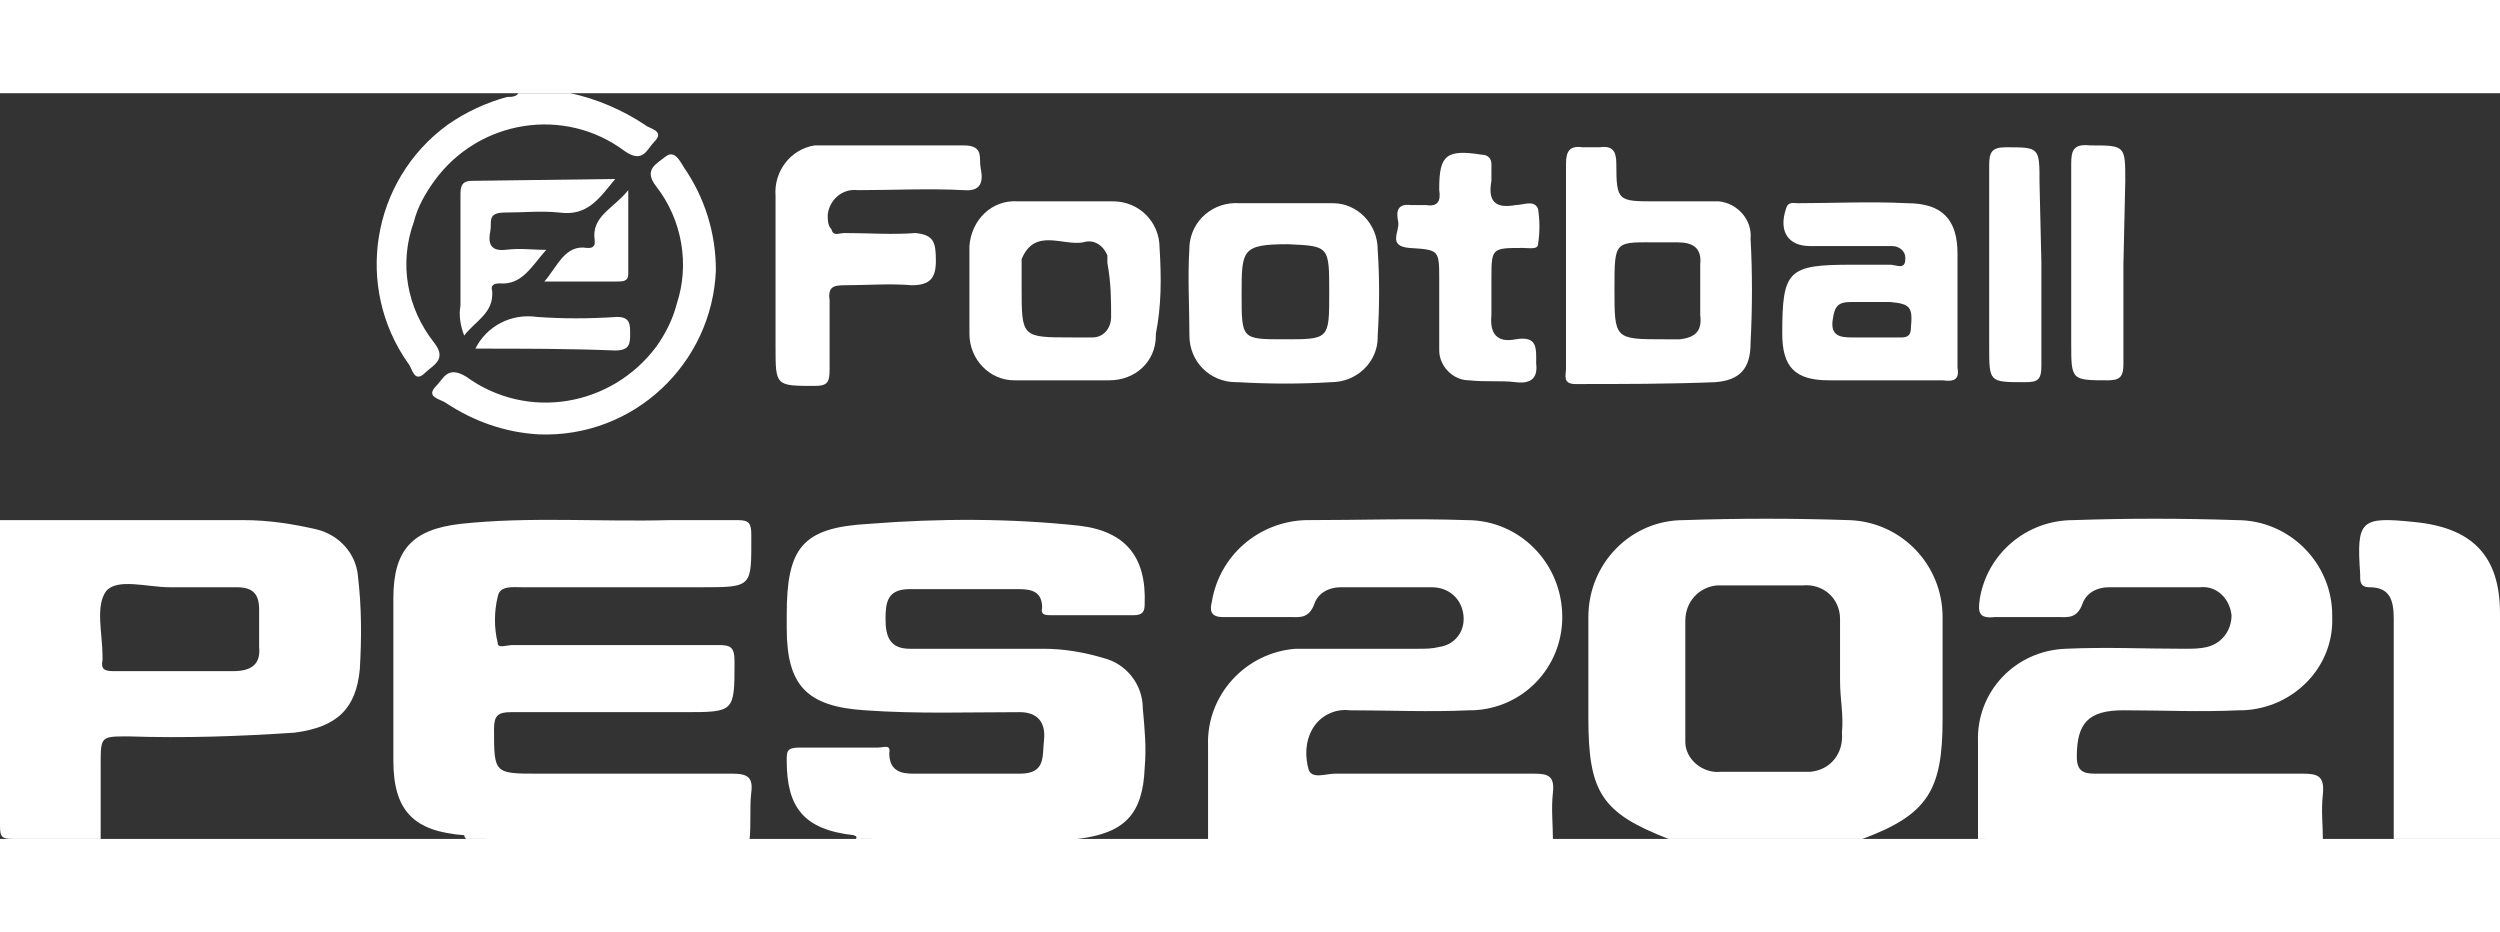
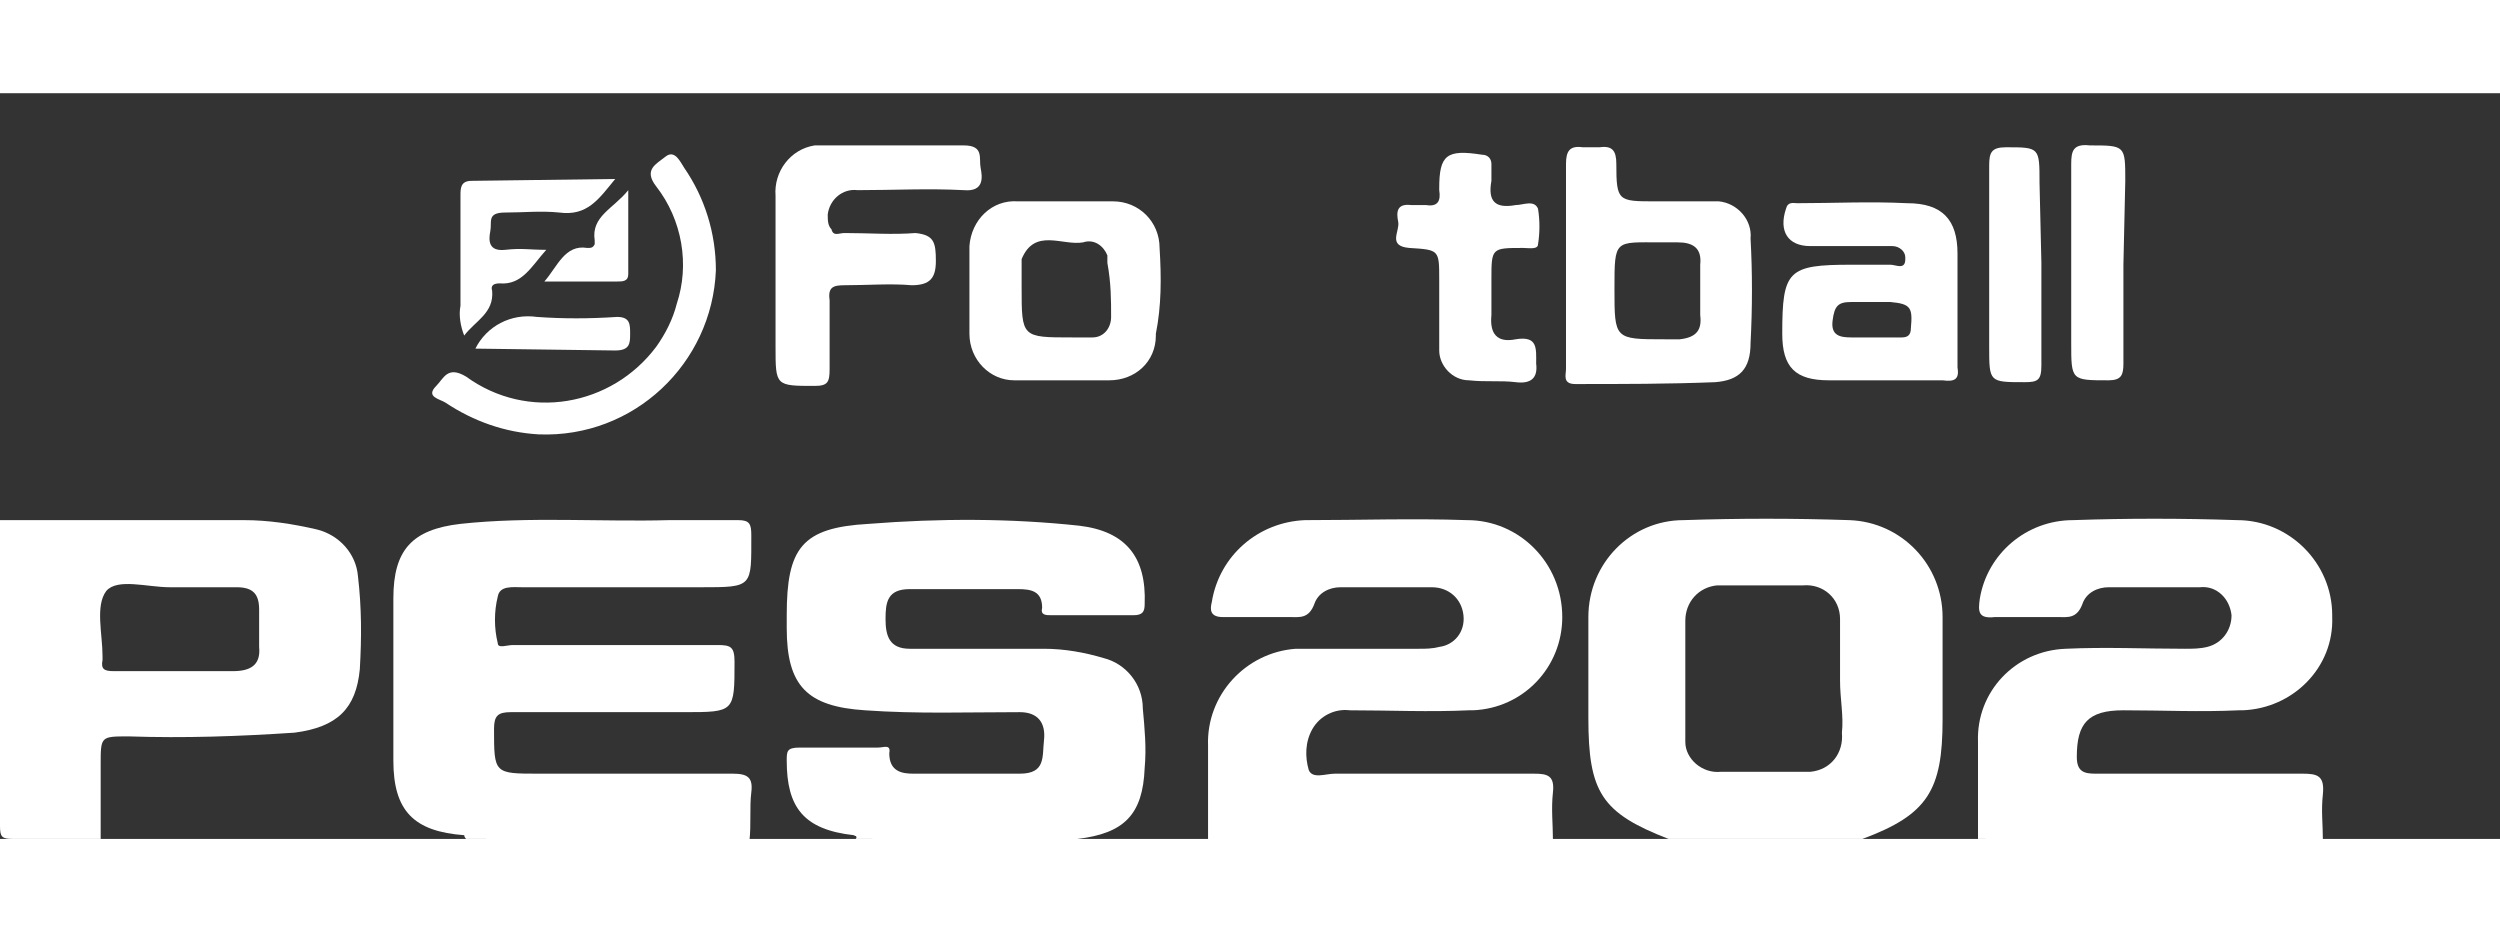
<svg xmlns="http://www.w3.org/2000/svg" version="1.1" id="Layer_1" x="0px" y="0px" viewBox="0 0 134.1 40" height="50px" style="enable-background:new 0 0 134.1 40;" xml:space="preserve">
  <rect x="0" y="0" width="134.1" height="40" fill="#333333" stroke="none" />
  <style type="text/css"> .st0{fill:#FFFFFF;} </style>
  <path class="st0" d="M45.8,39.8c-2.7-0.3-3.6-1.5-3.6-4c0-0.5,0-0.7,0.7-0.7c1.3,0,2.8,0,4.2,0c0.3,0,0.7-0.2,0.6,0.3 c0,1,0.7,1.1,1.3,1.1c1.9,0,3.8,0,5.7,0c1.4,0,1.2-0.9,1.3-1.8c0.1-0.9-0.3-1.5-1.3-1.5c-2.8,0-5.5,0.1-8.3-0.1 c-3.1-0.2-4.2-1.3-4.2-4.4v-0.7c0-3.6,0.8-4.7,4.4-4.9c3.8-0.3,7.6-0.3,11.3,0.1c2.5,0.3,3.6,1.7,3.5,4.2c0,0.4-0.1,0.6-0.6,0.6 c-1.5,0-2.9,0-4.4,0c-0.3,0-0.6,0-0.5-0.4c0-0.9-0.6-1-1.3-1c-1.9,0-3.9,0-5.8,0c-1.2,0-1.3,0.7-1.3,1.6s0.2,1.6,1.3,1.6H56 c1.1,0,2.2,0.2,3.2,0.5c1.2,0.3,2.1,1.4,2.1,2.7c0.1,1.1,0.2,2.1,0.1,3.2c-0.1,2.5-1.1,3.5-3.6,3.8c-0.4,0.2-0.9-0.1-1.3,0.2H47 C46.7,39.7,46.2,40,45.8,39.8z" />
  <path class="st0" d="M24.9,39.8c-2.7-0.2-3.8-1.3-3.8-4c0-2.9,0-5.8,0-8.7c0-2.6,1-3.7,3.6-4c3.7-0.4,7.5-0.1,11.2-0.2 c1.2,0,2.5,0,3.7,0c0.6,0,0.7,0.2,0.7,0.8c0,2.8,0.1,2.8-2.7,2.8H28c-0.5,0-1.2-0.1-1.3,0.5c-0.2,0.8-0.2,1.7,0,2.5 c0,0.3,0.5,0.1,0.8,0.1c3.7,0,7.3,0,11,0c0.7,0,0.9,0.1,0.9,0.9c0,2.7,0,2.7-2.7,2.7c-3.1,0-6.2,0-9.3,0c-0.7,0-0.9,0.2-0.9,0.9 c0,2.4,0,2.4,2.4,2.4c3.5,0,7,0,10.4,0c0.8,0,1.1,0.2,1,1c-0.1,0.8,0,1.7-0.1,2.6h-14C25.9,39.7,25.4,40,24.9,39.8z" />
  <path class="st0" d="M64.8,40v-5c-0.1-2.7,2-5,4.7-5.2c0.1,0,0.2,0,0.3,0c2.1,0,4.2,0,6.3,0c0.4,0,0.7,0,1.1-0.1 c0.8-0.1,1.4-0.8,1.3-1.7c-0.1-0.9-0.8-1.5-1.7-1.5c-1.6,0-3.3,0-4.9,0c-0.6,0-1.2,0.3-1.4,0.9c-0.3,0.8-0.8,0.7-1.3,0.7 c-1.2,0-2.4,0-3.6,0c-0.7,0-0.7-0.4-0.6-0.8c0.4-2.5,2.5-4.3,5-4.4c2.9,0,5.8-0.1,8.7,0c2.8,0,5.1,2.3,5.1,5.2c0,2.7-2.1,4.9-4.8,5 c-0.1,0-0.1,0-0.2,0c-2.1,0.1-4.3,0-6.4,0c-0.8-0.1-1.6,0.3-2,1c-0.4,0.7-0.4,1.5-0.2,2.2c0.2,0.5,0.9,0.2,1.4,0.2 c3.6,0,7.1,0,10.7,0c0.7,0,1.1,0.1,1,1s0,1.7,0,2.6H64.8z" />
  <path class="st0" d="M106.1,40c0-1.7,0-3.4,0-5.2c-0.1-2.7,2-4.9,4.7-5c0,0,0,0,0,0c2.1-0.1,4.3,0,6.4,0c0.4,0,0.8,0,1.2-0.1 c0.8-0.2,1.3-0.9,1.3-1.7c-0.1-0.9-0.8-1.6-1.7-1.5c-1.6,0-3.3,0-4.9,0c-0.6,0-1.2,0.3-1.4,0.9c-0.3,0.8-0.8,0.7-1.3,0.7 c-1.1,0-2.3,0-3.4,0c-0.9,0.1-0.9-0.3-0.8-1c0.4-2.4,2.5-4.2,5-4.2c2.9-0.1,5.8-0.1,8.8,0c2.8,0,5.1,2.3,5.1,5.1c0,0,0,0,0,0.1 c0.1,2.7-2.1,4.9-4.8,5c-0.1,0-0.2,0-0.2,0c-2.1,0.1-4.1,0-6.2,0c-1.9,0-2.5,0.7-2.5,2.5c0,0.8,0.4,0.9,1,0.9c3.7,0,7.4,0,11.1,0 c0.8,0,1.2,0.1,1.1,1.1c-0.1,0.9,0,1.6,0,2.5L106.1,40z" />
  <path class="st0" d="M104.2,28.1c0-2.8-2.2-5.1-5-5.2c0,0,0,0,0,0c-3-0.1-5.9-0.1-8.9,0c-2.8,0-5.1,2.3-5.1,5.2c0,0.1,0,0.1,0,0.2 v5.2c0,4,0.7,5.1,4.3,6.5h10.4c3.5-1.3,4.3-2.6,4.3-6.4C104.2,31.8,104.2,29.9,104.2,28.1z M98.8,34.3c0.1,1.1-0.6,2-1.7,2.1 c-0.1,0-0.2,0-0.4,0c-1.5,0-2.9,0-4.4,0c-1,0.1-1.9-0.7-1.9-1.6c0-0.1,0-0.2,0-0.2c0-2.1,0-4.2,0-6.3c0-1,0.7-1.8,1.7-1.9 c0.1,0,0.2,0,0.2,0c1.5,0,2.9,0,4.4,0c1.1-0.1,2,0.7,2,1.8c0,0.1,0,0.2,0,0.3c0,1,0,2,0,3S98.9,33.4,98.8,34.3L98.8,34.3z" />
  <path class="st0" d="M19.2,25.9c-0.1-1.2-1-2.2-2.2-2.5c-1.3-0.3-2.6-0.5-3.9-0.5H0c0,5.5,0,10.9,0,16.4C0,39.9,0.1,40,0.7,40 c1.6,0,3.1,0,4.7,0v-4c0-1.5,0-1.5,1.5-1.5c3,0.1,5.9,0,8.9-0.2c2.3-0.3,3.3-1.3,3.5-3.4C19.4,29.2,19.4,27.6,19.2,25.9z M12.5,31 c-1.1,0-2.1,0-3.1,0s-2.2,0-3.3,0c-0.5,0-0.7-0.1-0.6-0.6v-0.2c0-1.2-0.4-2.7,0.2-3.5c0.6-0.7,2.2-0.2,3.4-0.2c1.2,0,2.4,0,3.6,0 c0.9,0,1.2,0.4,1.2,1.2c0,0.7,0,1.3,0,2C14,30.7,13.4,31,12.5,31L12.5,31z" />
-   <path class="st0" d="M128.4,40c0-4,0-7.9,0-11.8c0-1-0.2-1.7-1.3-1.7c-0.3,0-0.5-0.1-0.5-0.5c0-0.1,0-0.2,0-0.2 c-0.2-2.9,0-3.1,2.9-2.8c3.1,0.3,4.6,1.8,4.6,4.9V40H128.4z" />
-   <path class="st0" d="M30.6,0c1.4,0.3,2.8,0.9,4,1.7c0.2,0.2,1.1,0.3,0.5,0.9c-0.4,0.4-0.6,1.2-1.6,0.5c-3.2-2.4-7.8-1.7-10.2,1.6 c-0.5,0.7-0.9,1.4-1.1,2.2c-0.8,2.2-0.4,4.6,1.1,6.5c0.7,0.9-0.1,1.2-0.5,1.6c-0.6,0.6-0.7-0.3-0.9-0.5c-2.9-4.1-2-9.8,2.1-12.8 c1-0.7,2.1-1.2,3.2-1.5c0.2,0,0.5,0,0.6-0.2H30.6z" />
  <path class="st0" d="M24.9,39.8c0.5-0.2,1-0.1,1.4,0.2H25C24.9,39.9,24.9,39.8,24.9,39.8z" />
  <path class="st0" d="M56.4,40c0.4-0.3,0.9-0.3,1.3-0.2c0,0.1,0,0.1,0,0.2H56.4z" />
  <path class="st0" d="M45.8,39.8c0.4-0.1,0.8-0.1,1.2,0.2h-1.1C46,39.9,45.9,39.8,45.8,39.8z" />
  <path class="st0" d="M93.9,7.8c0.1-1-0.7-1.9-1.7-2c-0.1,0-0.2,0-0.3,0c-1.1,0-2.1,0-3.1,0c-2,0-2.1,0-2.1-2c0-0.7-0.2-1-0.9-0.9 c-0.3,0-0.6,0-0.9,0C84.2,2.8,84,3.1,84,3.8c0,1.8,0,3.7,0,5.5s0,3.7,0,5.5c0,0.3-0.2,0.8,0.5,0.8c2.5,0,5,0,7.5-0.1 c1.3-0.1,1.9-0.7,1.9-2.1C94,11.5,94,9.6,93.9,7.8z M90.1,13.2h-0.8c-2.7,0-2.7,0-2.7-2.7s0-2.5,2.5-2.5c0.3,0,0.6,0,0.9,0 c0.8,0,1.3,0.3,1.2,1.2v2.7C91.3,12.7,91,13.1,90.1,13.2L90.1,13.2z" />
  <path class="st0" d="M105,14.7c0-1.1,0-2.1,0-3.1l0,0c0-1,0-2,0-3c0-1.8-0.8-2.7-2.7-2.7c-2-0.1-4,0-5.9,0c-0.2,0-0.5-0.1-0.6,0.3 c-0.4,1.2,0.1,2,1.3,2h2.3c0.7,0,1.4,0,2.1,0c0.4,0,0.7,0.3,0.7,0.6c0,0,0,0.1,0,0.1c0,0.6-0.5,0.3-0.8,0.3c-0.7,0-1.4,0-2.1,0 c-3.4,0-3.7,0.3-3.7,3.7c0,1.8,0.7,2.5,2.5,2.5c2,0,4,0,6.1,0C104.9,15.5,105.1,15.3,105,14.7z M102.5,12.6c0,0.4-0.2,0.5-0.5,0.5 h-2.7c-0.6,0-1.1-0.1-1-0.9s0.3-1,1-1h2.1C102.5,11.3,102.6,11.5,102.5,12.6z" />
  <path class="st0" d="M41.6,10c0-1.5,0-3,0-4.5c-0.1-1.3,0.8-2.5,2.1-2.7c0.2,0,0.4,0,0.5,0c2.5,0,5,0,7.5,0c1.1,0,0.8,0.7,0.9,1.2 s0.2,1.3-0.9,1.2c-1.9-0.1-3.8,0-5.7,0c-0.8-0.1-1.5,0.5-1.6,1.3c0,0.3,0,0.6,0.2,0.8c0.1,0.4,0.4,0.2,0.7,0.2c1.3,0,2.6,0.1,3.8,0 C50.1,7.6,50.2,8,50.2,9c0,0.9-0.3,1.3-1.3,1.3c-1.1-0.1-2.4,0-3.6,0c-0.6,0-0.9,0.1-0.8,0.8c0,1.2,0,2.5,0,3.7 c0,0.7-0.1,0.9-0.8,0.9c-2.1,0-2.1,0-2.1-2.1L41.6,10z" />
  <path class="st0" d="M62.2,8.3c0-1.4-1.1-2.5-2.5-2.5c0,0,0,0-0.1,0c-0.8,0-1.7,0-2.5,0c-0.8,0-1.7,0-2.5,0c-1.4-0.1-2.5,1-2.6,2.4 c0,0,0,0.1,0,0.1c0,1.5,0,3.1,0,4.6c0,1.4,1.1,2.5,2.4,2.5c0,0,0,0,0.1,0c1.7,0,3.4,0,5,0c1.4,0,2.5-1,2.5-2.4c0,0,0,0,0-0.1 C62.3,11.4,62.3,9.9,62.2,8.3z M59.6,12c0,0.6-0.4,1.1-1,1.1c-0.1,0-0.1,0-0.2,0h-0.9c-2.7,0-2.7,0-2.7-2.7v-1c0-0.1,0-0.3,0-0.5 c0.7-1.7,2.2-0.7,3.3-0.9c0.6-0.2,1.1,0.2,1.3,0.7c0,0.1,0,0.2,0,0.4C59.6,10.2,59.6,11.1,59.6,12L59.6,12z" />
-   <path class="st0" d="M73.9,8.4c0-1.4-1.1-2.5-2.4-2.5c0,0-0.1,0-0.1,0c-0.8,0-1.6,0-2.5,0s-1.6,0-2.4,0c-1.4-0.1-2.6,0.9-2.7,2.3 c0,0,0,0.1,0,0.1c-0.1,1.6,0,3.1,0,4.7c0,1.4,1.1,2.5,2.5,2.5c0,0,0,0,0.1,0c1.7,0.1,3.4,0.1,5,0c1.4,0,2.5-1.1,2.5-2.4 c0,0,0,0,0-0.1C74,11.4,74,9.9,73.9,8.4z M68.9,13.2c-2.3,0-2.3,0-2.3-2.4s0-2.7,2.5-2.7c2.2,0.1,2.2,0.1,2.2,2.6 S71.3,13.2,68.9,13.2L68.9,13.2z" />
  <path class="st0" d="M77.2,11v-1c0-1.6,0-1.6-1.6-1.7c-1.2-0.1-0.5-0.9-0.6-1.4c-0.1-0.5-0.1-1,0.7-0.9c0.3,0,0.5,0,0.8,0 c0.6,0.1,0.8-0.2,0.7-0.8c0,0,0-0.1,0-0.1c0-1.8,0.4-2.1,2.3-1.8c0.3,0,0.5,0.2,0.5,0.5c0,0.3,0,0.6,0,0.9c-0.2,1.1,0.2,1.5,1.3,1.3 c0.4,0,1-0.3,1.2,0.2c0.1,0.6,0.1,1.3,0,1.9c0,0.3-0.5,0.2-0.8,0.2c-1.7,0-1.7,0-1.7,1.7c0,0.6,0,1.3,0,1.9c-0.1,1,0.3,1.5,1.3,1.3 c1.2-0.2,1.1,0.5,1.1,1.3c0.1,0.8-0.3,1.1-1.1,1c-0.8-0.1-1.6,0-2.5-0.1c-0.9,0-1.6-0.8-1.6-1.6c0-0.2,0-0.4,0-0.6 c0-0.7,0-1.5,0-2.2L77.2,11z" />
  <path class="st0" d="M38.4,9.5c-0.2,5-4.4,9-9.5,8.8c-1.8-0.1-3.5-0.7-5-1.7c-0.3-0.2-1.1-0.3-0.5-0.9c0.4-0.4,0.6-1.1,1.6-0.5 c3.3,2.4,7.8,1.6,10.2-1.6c0.5-0.7,0.9-1.5,1.1-2.3c0.7-2.1,0.3-4.5-1.1-6.3c-0.7-0.9,0-1.2,0.5-1.6c0.5-0.4,0.8,0.3,1,0.6 C37.8,5.6,38.4,7.5,38.4,9.5z" />
  <path class="st0" d="M113.9,9.2c0,1.8,0,3.6,0,5.3c0,0.6-0.1,0.9-0.8,0.9c-2,0-2,0-2-2c0-3.2,0-6.4,0-9.6c0-0.7,0.1-1.1,1-1 c1.9,0,1.9,0,1.9,1.9L113.9,9.2z" />
  <path class="st0" d="M109.5,9.1c0,1.8,0,3.7,0,5.5c0,0.8-0.2,0.9-0.9,0.9c-1.9,0-1.9,0-1.9-1.9c0-3.3,0-6.5,0-9.7c0-0.7,0.1-1,0.9-1 c1.8,0,1.8,0,1.8,1.9L109.5,9.1z" />
  <path class="st0" d="M33,4.6c-0.9,1.1-1.5,2-3,1.8c-1-0.1-1.9,0-2.9,0c-1,0-0.7,0.5-0.8,1s-0.1,1.1,0.8,1c0.9-0.1,1.3,0,2.2,0 c-0.8,0.9-1.3,1.9-2.5,1.8c-0.3,0-0.5,0.1-0.4,0.4c0.1,1.2-0.9,1.6-1.5,2.4c-0.2-0.5-0.3-1.1-0.2-1.6c0-2,0-4,0-5.9 c0-0.4,0-0.8,0.6-0.8L33,4.6z" />
-   <path class="st0" d="M25.5,13.7c0.6-1.2,1.9-1.9,3.3-1.7c1.4,0.1,2.8,0.1,4.3,0c0.7,0,0.7,0.4,0.7,0.9c0,0.5,0,0.9-0.8,0.9 C30.5,13.7,28.1,13.7,25.5,13.7z" />
+   <path class="st0" d="M25.5,13.7c0.6-1.2,1.9-1.9,3.3-1.7c1.4,0.1,2.8,0.1,4.3,0c0.7,0,0.7,0.4,0.7,0.9c0,0.5,0,0.9-0.8,0.9 z" />
  <path class="st0" d="M29.2,10.1c0.7-0.8,1.1-2,2.3-1.8c0.2,0,0.3,0,0.4-0.2c0-0.1,0-0.1,0-0.2c-0.2-1.3,1-1.7,1.8-2.7v4.5 c0,0.4-0.3,0.4-0.6,0.4L29.2,10.1z" />
</svg>